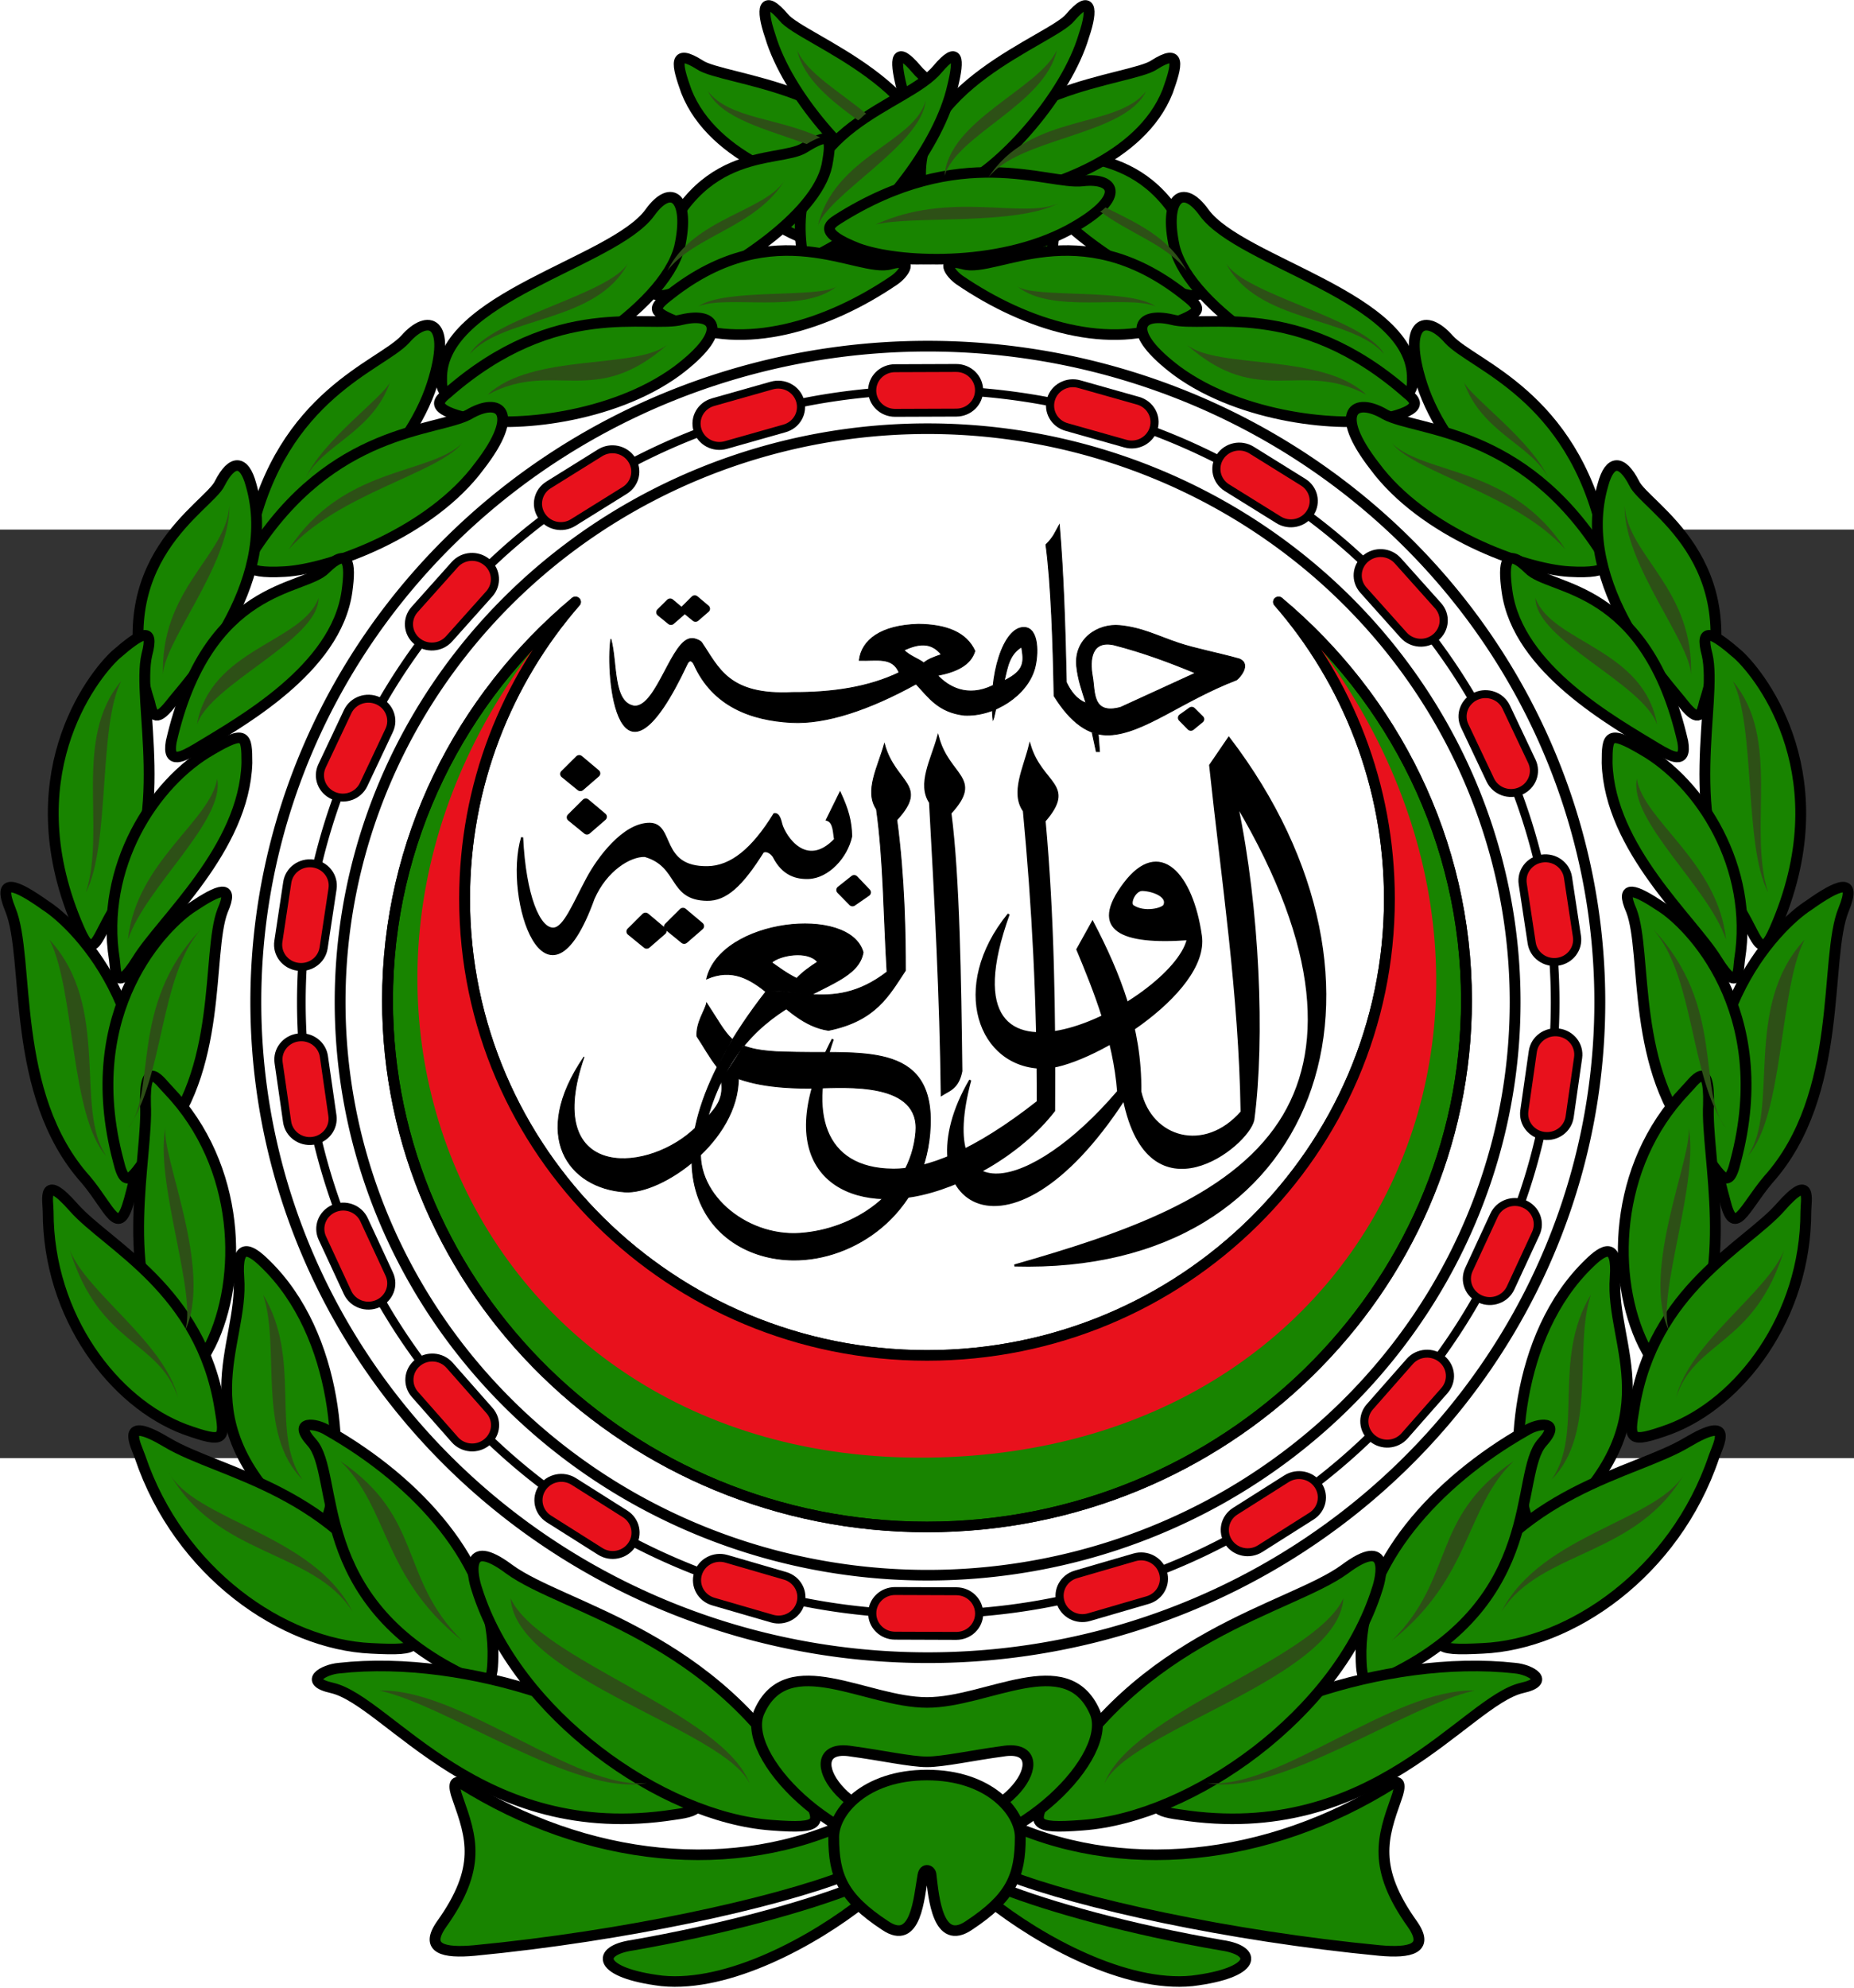
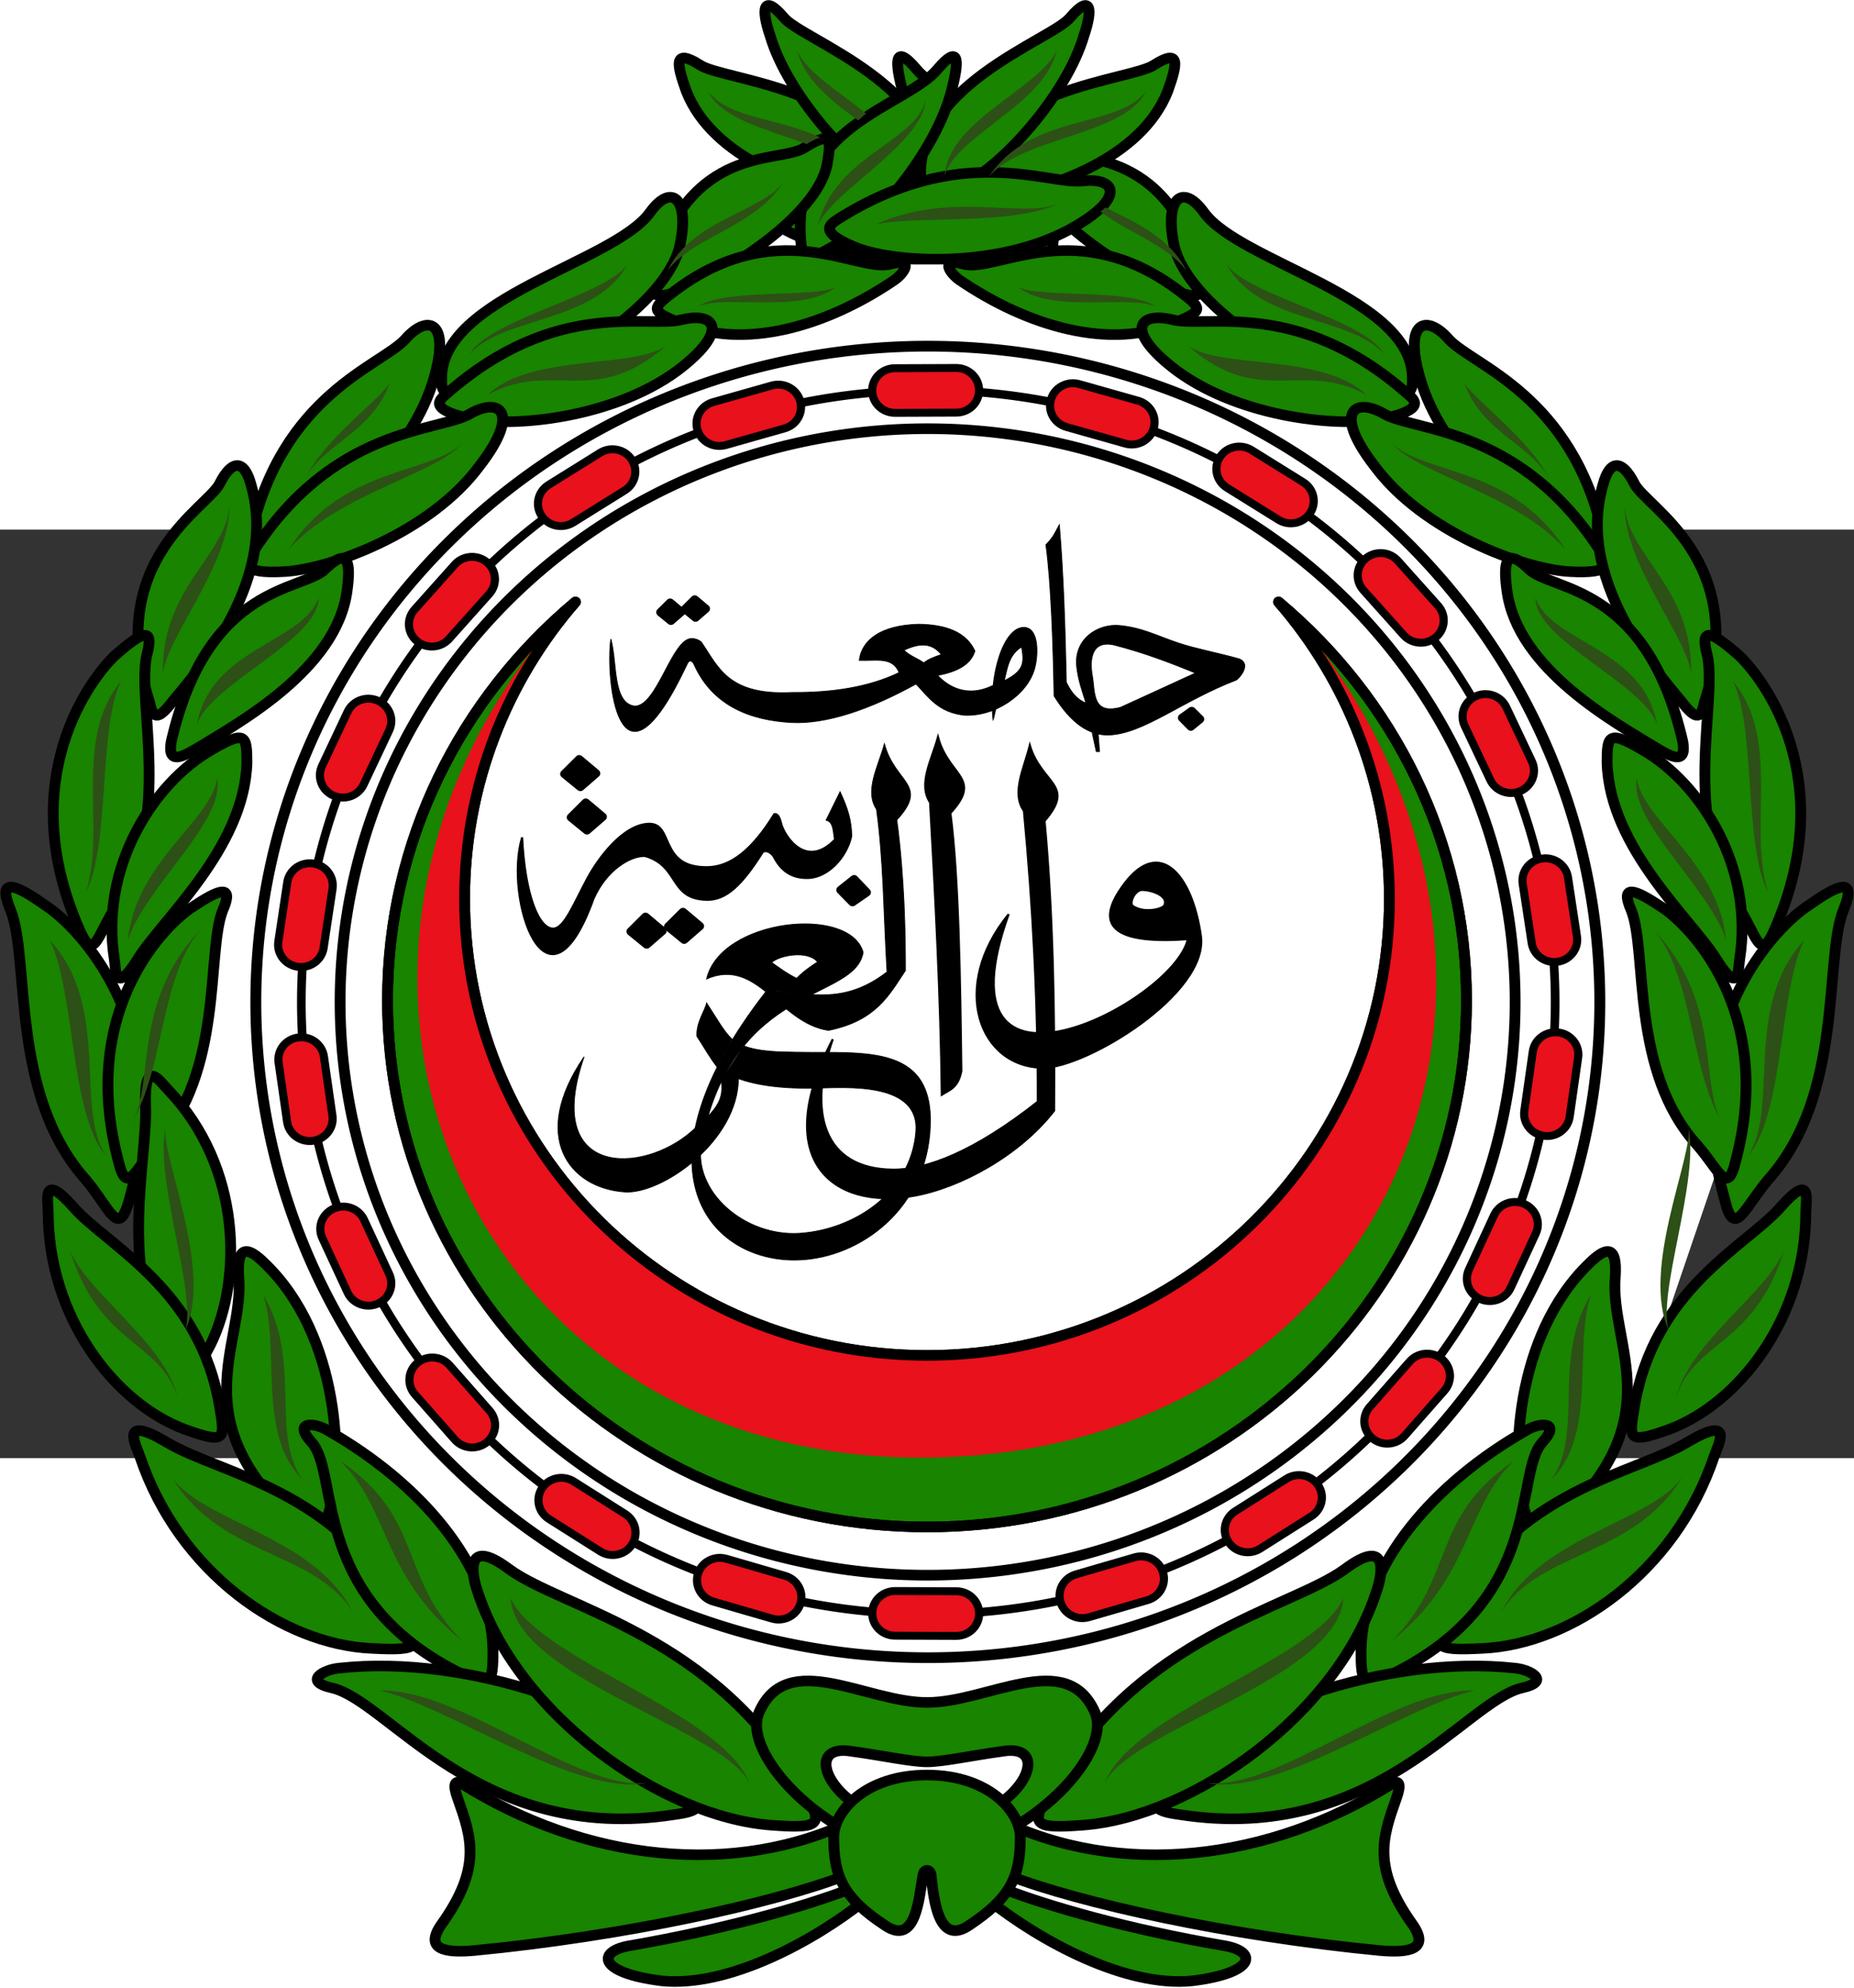
<svg xmlns="http://www.w3.org/2000/svg" xmlns:ns1="http://sodipodi.sourceforge.net/DTD/sodipodi-0.dtd" xmlns:ns2="http://www.inkscape.org/namespaces/inkscape" xml:space="preserve" width="420" height="450" viewBox="-2002 0 4004 2004" id="Emblem_of_the_League_of_Arab_States" ns1:version="0.32" ns2:version="0.46" ns1:docname="Emblem of the Arab League.svg" ns1:docbase="C:\Documents and Settings\Jeff\Desktop" version="1.0" ns2:output_extension="org.inkscape.output.svg.inkscape">
  <rect x="-2002" y="0" width="4004" height="2004" fill="#333333" stroke="none" />
  <ns1:namedview ns2:window-height="712" ns2:window-width="1024" ns2:pageshadow="2" ns2:pageopacity="0.0" borderopacity="1.0" bordercolor="#666666" pagecolor="#ffffff" id="base" ns2:zoom="0.9" ns2:cx="204.68267" ns2:cy="205.74068" ns2:window-x="22" ns2:window-y="27" ns2:current-layer="Emblem_of_the_League_of_Arab_States" showborder="true" showguides="true" ns2:guide-bbox="false" ns2:grid-points="false" ns2:object-nodes="false" ns2:guide-points="false" gridtolerance="7.5" objecttolerance="5.9" guidetolerance="8" ns2:grid-bbox="false" ns2:object-paths="false" width="437px" height="480px" showgrid="false" />
  <defs id="defs1709">
    <ns2:perspective ns1:type="inkscape:persp3d" ns2:vp_x="0 : 238.66231 : 1" ns2:vp_y="0 : 1000 : 0" ns2:vp_z="434.53555 : 238.66231 : 1" ns2:persp3d-origin="217.26778 : 159.10821 : 1" id="perspective202" />
    <style type="text/css" id="style1711">
   
    .str2 {stroke:#000000;stroke-width:3}
    .str1 {stroke:#F8C83E;stroke-width:3}
    .str0 {stroke:#000000;stroke-width:3}
    .fil2 {fill:#FFFFFF}
    .fil0 {fill:#006D58}
    .fil1 {fill:#F8C83E}
   
  </style>
    <style id="style2633" type="text/css">
   
    .str2 {stroke:#000000;stroke-width:3}
    .str1 {stroke:#F8C83E;stroke-width:3}
    .str0 {stroke:#000000;stroke-width:3}
    .fil2 {fill:#FFFFFF}
    .fil0 {fill:#006D58}
    .fil1 {fill:#F8C83E}
   
  </style>
  </defs>
  <g id="g13474" transform="matrix(2.92,0,0,2.848,-3.2718489e-8,-10835.955)">
    <path ns1:nodetypes="cccccccccccccccccccccc" id="path13472" d="M -368.681,3681.535 L 2.376,3490.451 L 360.102,3679.313 L 580.07,3885.95 L 624.508,4117.027 L 582.785,4294.463 L 522.347,4476.232 L 300.111,4703.609 L 331.217,4761.378 L 233.454,4890.248 L 51.258,4848.032 L 2.376,4816.926 L -230.924,4894.692 L -246.477,4870.251 L -342.019,4752.491 L -353.128,4668.058 L -524.214,4470.309 L -588.65,4301.445 L -624.2,4112.583 L -577.54,3899.281 L -495.33,3797.073 L -368.681,3681.535 z" style="fill:#ffffff;fill-rule:evenodd;stroke:none;stroke-width:1px;stroke-linecap:butt;stroke-linejoin:miter;stroke-opacity:1" />
    <g transform="translate(0,3154.81)" id="g10679">
      <path ns1:type="arc" style="opacity:1;fill:none;fill-opacity:1;fill-rule:evenodd;stroke:#000000;stroke-width:6.479;stroke-linecap:round;stroke-linejoin:round;marker:none;marker-start:none;marker-mid:none;marker-end:none;stroke-miterlimit:4;stroke-dasharray:none;stroke-dashoffset:0;stroke-opacity:1;visibility:visible;display:inline;overflow:visible;enable-background:accumulate" id="path10681" ns1:cx="-1223.153" ns1:cy="1006.3383" ns1:rx="469.76511" ns1:ry="466.62286" d="M -753.388,1006.338 A 469.765,466.623 0 1 1 -1692.918,1006.338 A 469.765,466.623 0 1 1 -753.388,1006.338 z" transform="matrix(0.987,0,0,0.994,1208.172,7.825)" />
      <path ns2:transform-center-y="115.62701" id="path10683" d="M -40.498,1471.196 C -40.463,1461.824 -32.891,1454.308 -23.519,1454.342 L 21.716,1454.51 C 31.087,1454.545 38.604,1462.117 38.569,1471.489 C 38.535,1480.861 30.962,1488.377 21.591,1488.343 L -23.644,1488.175 C -33.016,1488.14 -40.533,1480.568 -40.498,1471.196 z" style="fill:#e8111c;fill-opacity:1;fill-rule:evenodd;stroke:#000000;stroke-width:6.012;stroke-linecap:round;stroke-linejoin:round;marker:none;marker-start:none;marker-mid:none;marker-end:none;stroke-miterlimit:4;stroke-dashoffset:0;stroke-opacity:1;visibility:visible;display:inline;overflow:visible;enable-background:accumulate" />
      <g style="fill:#188400;fill-opacity:1;stroke:#000000;stroke-width:8.012;stroke-miterlimit:4;stroke-dasharray:none;stroke-opacity:1" transform="matrix(1,0,0,1,0,4.791)" id="g10685">
        <path id="path10687" class="fil2 str2" d="M -29,384 C -42,310 -151,305 -168,293 C -188,280 -185,293 -178,313 C -158,365 -90,386 -59,392 C -34,396 -26,398 -29,384 z" style="fill:#188400;fill-opacity:1;stroke:#000000;stroke-width:8.012;stroke-miterlimit:4;stroke-dasharray:none;stroke-opacity:1" />
        <path id="path10689" class="fil2 str2" d="M 4,386 C 15,310 -93,274 -106,257 C -121,239 -123,250 -116,271 C -103,316 -56,369 -28,383 C -5,395 2,400 4,386 z" style="fill:#188400;fill-opacity:1;stroke:#000000;stroke-width:8.012;stroke-miterlimit:4;stroke-dasharray:none;stroke-opacity:1" />
        <path id="path10691" class="fil2 str2" d="M 93,430 C 103,339 15,325 -8,296 C -23,278 -24,288 -19,309 C -9,355 35,409 62,426 C 83,439 92,444 93,430 z" style="fill:#188400;fill-opacity:1;stroke:#000000;stroke-width:8.012;stroke-miterlimit:4;stroke-dasharray:none;stroke-opacity:1" />
        <path id="path10693" class="fil2 str2" d="M 66,410 C -25,351 -89,384 -115,381 C -140,378 -148,394 -105,418 C -52,447 22,443 51,432 C 81,420 72,414 66,410 z" style="fill:#188400;fill-opacity:1;stroke:#000000;stroke-width:8.012;stroke-miterlimit:4;stroke-dasharray:none;stroke-opacity:1" />
        <path id="path10695" class="fil2 str2" d="M 203,450 C 175,352 110,368 91,356 C 72,344 70,347 74,369 C 82,408 149,451 182,464 C 194,468 209,474 203,450 z" style="fill:#188400;fill-opacity:1;stroke:#000000;stroke-width:8.012;stroke-miterlimit:4;stroke-dasharray:none;stroke-opacity:1" />
        <path id="path10697" class="fil2 str2" d="M 190,467 C 112,404 51,451 27,444 C 9,439 17,451 24,456 C 74,491 136,510 184,488 C 203,480 204,478 190,467 z" style="fill:#188400;fill-opacity:1;stroke:#000000;stroke-width:8.012;stroke-miterlimit:4;stroke-dasharray:none;stroke-opacity:1" />
        <path id="path10699" class="fil2 str2" d="M 359,531 C 360,469 232,443 205,405 C 189,382 175,394 183,431 C 195,479 283,532 331,542 C 360,548 359,538 359,531 z" style="fill:#188400;fill-opacity:1;stroke:#000000;stroke-width:8.012;stroke-miterlimit:4;stroke-dasharray:none;stroke-opacity:1" />
        <path id="path10701" class="fil2 str2" d="M 355,542 C 274,469 206,493 181,486 C 156,480 146,495 185,525 C 233,561 307,568 338,561 C 369,554 361,547 355,542 z" style="fill:#188400;fill-opacity:1;stroke:#000000;stroke-width:8.012;stroke-miterlimit:4;stroke-dasharray:none;stroke-opacity:1" />
        <path id="path10703" class="fil2 str2" d="M 500,649 C 477,543 404,521 386,501 C 369,481 351,487 366,535 C 384,592 443,642 474,654 C 504,667 502,657 500,649 z" style="fill:#188400;fill-opacity:1;stroke:#000000;stroke-width:8.012;stroke-miterlimit:4;stroke-dasharray:none;stroke-opacity:1" />
        <path id="path10705" class="fil2 str2" d="M 499,663 C 440,568 363,571 339,558 C 316,544 300,556 331,597 C 367,647 441,675 475,677 C 509,679 503,670 499,663 z" style="fill:#188400;fill-opacity:1;stroke:#000000;stroke-width:8.012;stroke-miterlimit:4;stroke-dasharray:none;stroke-opacity:1" />
        <path id="path10707" class="fil2 str2" d="M 575,776 C 609,668 531,628 523,610 C 514,592 505,592 500,611 C 478,688 549,763 560,778 C 571,792 573,785 575,776 z" style="fill:#188400;fill-opacity:1;stroke:#000000;stroke-width:8.012;stroke-miterlimit:4;stroke-dasharray:none;stroke-opacity:1" />
        <path id="path10709" class="fil2 str2" d="M 559,806 C 532,685 461,692 445,675 C 428,658 426,670 429,692 C 437,751 508,791 540,811 C 550,817 562,824 559,806 z" style="fill:#188400;fill-opacity:1;stroke:#000000;stroke-width:8.012;stroke-miterlimit:4;stroke-dasharray:none;stroke-opacity:1" />
        <path id="path10711" class="fil2 str2" d="M 627,948 C 676,834 618,757 600,740 C 582,724 571,717 577,740 C 585,775 557,865 600,931 C 614,953 616,974 627,948 z" style="fill:#188400;fill-opacity:1;stroke:#000000;stroke-width:8.012;stroke-miterlimit:4;stroke-dasharray:none;stroke-opacity:1" />
        <path id="path10713" class="fil2 str2" d="M 601,971 C 612,901 572,837 529,812 C 504,797 503,801 503,822 C 505,887 566,941 584,971 C 601,999 600,978 601,971 z" style="fill:#188400;fill-opacity:1;stroke:#000000;stroke-width:8.012;stroke-miterlimit:4;stroke-dasharray:none;stroke-opacity:1" />
        <path id="path10715" class="fil2 str2" d="M 590,1153 C 554,1021 629,945 652,930 C 674,914 688,908 678,933 C 663,970 679,1073 622,1138 C 604,1160 597,1183 590,1153 z" style="fill:#188400;fill-opacity:1;stroke:#000000;stroke-width:8.012;stroke-miterlimit:4;stroke-dasharray:none;stroke-opacity:1" />
-         <path id="path10717" class="fil2 str2" d="M 598,1124 C 628,1009 563,944 543,931 C 524,918 512,913 521,934 C 533,966 520,1056 570,1112 C 586,1131 592,1150 598,1124 z" style="fill:#188400;fill-opacity:1;stroke:#000000;stroke-width:8.012;stroke-miterlimit:4;stroke-dasharray:none;stroke-opacity:1" />
-         <path id="path10719" class="fil2 str2" d="M 561,1070 C 507,1128 506,1213 530,1263 C 545,1292 547,1290 561,1269 C 599,1208 576,1120 578,1081 C 579,1044 567,1064 561,1070 z" style="fill:#188400;fill-opacity:1;stroke:#000000;stroke-width:8.012;stroke-miterlimit:4;stroke-dasharray:none;stroke-opacity:1" />
+         <path id="path10717" class="fil2 str2" d="M 598,1124 C 628,1009 563,944 543,931 C 524,918 512,913 521,934 C 533,966 520,1056 570,1112 C 586,1131 592,1150 598,1124 " style="fill:#188400;fill-opacity:1;stroke:#000000;stroke-width:8.012;stroke-miterlimit:4;stroke-dasharray:none;stroke-opacity:1" />
        <path id="path10721" class="fil2 str2" d="M 650,1162 C 650,1242 601,1307 549,1327 C 519,1338 519,1335 523,1311 C 537,1221 606,1188 631,1159 C 655,1131 650,1154 650,1162 z" style="fill:#188400;fill-opacity:1;stroke:#000000;stroke-width:8.012;stroke-miterlimit:4;stroke-dasharray:none;stroke-opacity:1" />
        <path id="path10723" class="fil2 str2" d="M 464,1400 C 552,1320 505,1264 509,1212 C 511,1184 500,1191 490,1201 C 434,1256 431,1354 443,1392 C 448,1409 456,1407 464,1400 z" style="fill:#188400;fill-opacity:1;stroke:#000000;stroke-width:8.012;stroke-miterlimit:4;stroke-dasharray:none;stroke-opacity:1" />
        <path id="path10725" class="fil2 str2" d="M 582,1348 C 553,1436 476,1490 411,1493 C 373,1495 374,1492 387,1466 C 436,1372 523,1361 562,1337 C 598,1315 585,1339 582,1348 z" style="fill:#188400;fill-opacity:1;stroke:#000000;stroke-width:8.012;stroke-miterlimit:4;stroke-dasharray:none;stroke-opacity:1" />
        <path id="path10727" class="fil2 str2" d="M 343,1513 C 457,1456 434,1361 455,1337 C 470,1320 452,1322 443,1328 C 376,1367 322,1429 321,1495 C 321,1520 323,1523 343,1513 z" style="fill:#188400;fill-opacity:1;stroke:#000000;stroke-width:8.012;stroke-miterlimit:4;stroke-dasharray:none;stroke-opacity:1" />
        <path id="path10729" class="fil2 str2" d="M 187,1619 C 331,1642 398,1533 440,1523 C 462,1518 446,1509 435,1508 C 339,1497 217,1542 180,1592 C 165,1612 165,1616 187,1619 z" style="fill:#188400;fill-opacity:1;stroke:#000000;stroke-width:8.012;stroke-miterlimit:4;stroke-dasharray:none;stroke-opacity:1" />
        <path id="path10731" class="fil2 str2" d="M 333,1448 C 304,1543 196,1621 115,1627 C 77,1630 77,1626 91,1601 C 156,1483 269,1463 309,1433 C 343,1407 336,1439 333,1448 z" style="fill:#188400;fill-opacity:1;stroke:#000000;stroke-width:8.012;stroke-miterlimit:4;stroke-dasharray:none;stroke-opacity:1" />
        <path id="path10733" class="fil2 str2" d="M 29,384 C 42,310 151,305 168,293 C 188,280 185,293 178,313 C 158,365 90,386 59,392 C 34,396 26,398 29,384 z" style="fill:#188400;fill-opacity:1;stroke:#000000;stroke-width:8.012;stroke-miterlimit:4;stroke-dasharray:none;stroke-opacity:1" />
        <path id="path10735" class="fil2 str2" d="M -4,386 C -15,310 93,274 106,257 C 121,239 123,250 116,271 C 103,316 56,369 28,383 C 5,395 -2,400 -4,386 z" style="fill:#188400;fill-opacity:1;stroke:#000000;stroke-width:8.012;stroke-miterlimit:4;stroke-dasharray:none;stroke-opacity:1" />
        <path id="path10737" class="fil2 str2" d="M -93,430 C -103,339 -15,325 8,296 C 23,278 24,288 19,309 C 9,355 -35,409 -62,426 C -83,439 -92,444 -93,430 z" style="fill:#188400;fill-opacity:1;stroke:#000000;stroke-width:8.012;stroke-miterlimit:4;stroke-dasharray:none;stroke-opacity:1" />
        <path id="path10739" class="fil2 str2" d="M -66,410 C 25,351 89,384 115,381 C 140,378 148,394 105,418 C 52,447 -22,443 -51,432 C -81,420 -72,414 -66,410 z" style="fill:#188400;fill-opacity:1;stroke:#000000;stroke-width:8.012;stroke-miterlimit:4;stroke-dasharray:none;stroke-opacity:1" />
        <path id="path10741" class="fil2 str2" d="M -203,450 C -175,352 -110,368 -91,356 C -72,344 -70,347 -74,369 C -82,408 -149,451 -182,464 C -194,468 -209,474 -203,450 z" style="fill:#188400;fill-opacity:1;stroke:#000000;stroke-width:8.012;stroke-miterlimit:4;stroke-dasharray:none;stroke-opacity:1" />
        <path id="path10743" class="fil2 str2" d="M -190,467 C -112,404 -51,451 -27,444 C -9,439 -17,451 -24,456 C -74,491 -136,510 -184,488 C -203,480 -204,478 -190,467 z" style="fill:#188400;fill-opacity:1;stroke:#000000;stroke-width:8.012;stroke-miterlimit:4;stroke-dasharray:none;stroke-opacity:1" />
        <path id="path10745" class="fil2 str2" d="M -359,531 C -360,469 -232,443 -205,405 C -189,382 -175,394 -183,431 C -195,479 -283,532 -331,542 C -360,548 -359,538 -359,531 z" style="fill:#188400;fill-opacity:1;stroke:#000000;stroke-width:8.012;stroke-miterlimit:4;stroke-dasharray:none;stroke-opacity:1" />
        <path id="path10747" class="fil2 str2" d="M -355,542 C -274,469 -206,493 -181,486 C -156,480 -146,495 -185,525 C -233,561 -307,568 -338,561 C -369,554 -361,547 -355,542 z" style="fill:#188400;fill-opacity:1;stroke:#000000;stroke-width:8.012;stroke-miterlimit:4;stroke-dasharray:none;stroke-opacity:1" />
        <path id="path10749" class="fil2 str2" d="M -500,649 C -477,543 -404,521 -386,501 C -369,481 -351,487 -366,535 C -384,592 -443,642 -474,654 C -504,667 -502,657 -500,649 z" style="fill:#188400;fill-opacity:1;stroke:#000000;stroke-width:8.012;stroke-miterlimit:4;stroke-dasharray:none;stroke-opacity:1" />
        <path id="path10751" class="fil2 str2" d="M -499,663 C -440,568 -363,571 -339,558 C -316,544 -300,556 -331,597 C -367,647 -441,675 -475,677 C -509,679 -503,670 -499,663 z" style="fill:#188400;fill-opacity:1;stroke:#000000;stroke-width:8.012;stroke-miterlimit:4;stroke-dasharray:none;stroke-opacity:1" />
        <path id="path10753" class="fil2 str2" d="M -575,776 C -609,668 -531,628 -523,610 C -514,592 -505,592 -500,611 C -478,688 -549,763 -560,778 C -571,792 -573,785 -575,776 z" style="fill:#188400;fill-opacity:1;stroke:#000000;stroke-width:8.012;stroke-miterlimit:4;stroke-dasharray:none;stroke-opacity:1" />
        <path id="path10755" class="fil2 str2" d="M -559,806 C -532,685 -461,692 -445,675 C -428,658 -426,670 -429,692 C -437,751 -508,791 -540,811 C -550,817 -562,824 -559,806 z" style="fill:#188400;fill-opacity:1;stroke:#000000;stroke-width:8.012;stroke-miterlimit:4;stroke-dasharray:none;stroke-opacity:1" />
        <path id="path10757" class="fil2 str2" d="M -627,948 C -676,834 -618,757 -600,740 C -582,724 -571,717 -577,740 C -585,775 -557,865 -600,931 C -614,953 -616,974 -627,948 z" style="fill:#188400;fill-opacity:1;stroke:#000000;stroke-width:8.012;stroke-miterlimit:4;stroke-dasharray:none;stroke-opacity:1" />
        <path id="path10759" class="fil2 str2" d="M -601,971 C -612,901 -572,837 -529,812 C -504,797 -503,801 -503,822 C -505,887 -566,941 -584,971 C -601,999 -600,978 -601,971 z" style="fill:#188400;fill-opacity:1;stroke:#000000;stroke-width:8.012;stroke-miterlimit:4;stroke-dasharray:none;stroke-opacity:1" />
        <path id="path10761" class="fil2 str2" d="M -590,1153 C -554,1021 -629,945 -652,930 C -674,914 -688,908 -678,933 C -663,970 -679,1073 -622,1138 C -604,1160 -598,1183 -590,1153 z" style="fill:#188400;fill-opacity:1;stroke:#000000;stroke-width:8.012;stroke-miterlimit:4;stroke-dasharray:none;stroke-opacity:1" />
        <path id="path10763" class="fil2 str2" d="M -598,1124 C -628,1009 -563,944 -543,931 C -524,918 -512,913 -521,934 C -533,966 -520,1056 -570,1112 C -586,1131 -592,1150 -598,1124 z" style="fill:#188400;fill-opacity:1;stroke:#000000;stroke-width:8.012;stroke-miterlimit:4;stroke-dasharray:none;stroke-opacity:1" />
        <path id="path10765" class="fil2 str2" d="M -561,1070 C -507,1128 -506,1213 -530,1263 C -545,1292 -547,1290 -561,1269 C -599,1208 -576,1120 -578,1081 C -579,1044 -567,1064 -561,1070 z" style="fill:#188400;fill-opacity:1;stroke:#000000;stroke-width:8.012;stroke-miterlimit:4;stroke-dasharray:none;stroke-opacity:1" />
        <path id="path10767" class="fil2 str2" d="M -650,1162 C -650,1242 -601,1307 -549,1327 C -519,1338 -519,1335 -523,1311 C -537,1221 -606,1188 -631,1159 C -655,1131 -650,1154 -650,1162 z" style="fill:#188400;fill-opacity:1;stroke:#000000;stroke-width:8.012;stroke-miterlimit:4;stroke-dasharray:none;stroke-opacity:1" />
        <path id="path10769" class="fil2 str2" d="M -464,1400 C -552,1320 -505,1264 -509,1212 C -511,1184 -500,1191 -490,1201 C -434,1256 -431,1354 -443,1392 C -448,1409 -456,1407 -464,1400 z" style="fill:#188400;fill-opacity:1;stroke:#000000;stroke-width:8.012;stroke-miterlimit:4;stroke-dasharray:none;stroke-opacity:1" />
        <path id="path10771" class="fil2 str2" d="M -582,1348 C -553,1436 -476,1490 -411,1493 C -373,1495 -374,1492 -387,1466 C -436,1372 -523,1361 -562,1337 C -598,1315 -585,1339 -582,1348 z" style="fill:#188400;fill-opacity:1;stroke:#000000;stroke-width:8.012;stroke-miterlimit:4;stroke-dasharray:none;stroke-opacity:1" />
        <path id="path10773" class="fil2 str2" d="M -343,1513 C -457,1456 -434,1361 -455,1337 C -470,1320 -452,1322 -443,1328 C -376,1367 -322,1429 -321,1495 C -321,1520 -323,1523 -343,1513 z" style="fill:#188400;fill-opacity:1;stroke:#000000;stroke-width:8.012;stroke-miterlimit:4;stroke-dasharray:none;stroke-opacity:1" />
        <path id="path10775" class="fil2 str2" d="M -187,1619 C -331,1642 -398,1533 -440,1523 C -462,1518 -446,1509 -435,1508 C -339,1497 -217,1542 -180,1592 C -165,1612 -165,1616 -187,1619 z" style="fill:#188400;fill-opacity:1;stroke:#000000;stroke-width:8.012;stroke-miterlimit:4;stroke-dasharray:none;stroke-opacity:1" />
        <path id="path10777" class="fil2 str2" d="M -333,1448 C -304,1543 -196,1621 -115,1627 C -77,1630 -77,1626 -91,1601 C -156,1483 -269,1463 -309,1433 C -343,1407 -336,1439 -333,1448 z" style="fill:#188400;fill-opacity:1;stroke:#000000;stroke-width:8.012;stroke-miterlimit:4;stroke-dasharray:none;stroke-opacity:1" />
      </g>
      <g style="fill:#2d5016" transform="matrix(1,0,0,1,0,4.791)" id="g10779">
        <path id="path10781" class="fil0" d="M 169,476 C 150,462 80,470 67,461 C 92,482 148,467 169,476 z" style="fill:#2d5016;fill-opacity:1" />
        <path id="path10783" class="fil0" d="M 338,512 C 323,485 234,467 221,443 C 244,489 313,483 338,512 z" style="fill:#2d5016;fill-opacity:1" />
        <path id="path10785" class="fil0" d="M 325,543 C 292,511 215,524 192,505 C 246,554 276,516 325,543 z" style="fill:#2d5016;fill-opacity:1" />
        <path id="path10787" class="fil0" d="M 132,401 C 153,412 179,423 192,449 C 177,429 150,421 128,404 C 129,404 131,402 132,401 z" style="fill:#2d5016;fill-opacity:1" />
        <path id="path10789" class="fil0" d="M 460,607 C 447,577 401,544 397,533 C 410,572 448,581 460,607 z" style="fill:#2d5016;fill-opacity:1" />
        <path id="path10791" class="fil0" d="M 472,660 C 432,597 369,604 344,580 C 363,603 435,618 472,660 z" style="fill:#2d5016;fill-opacity:1" />
        <path id="path10793" class="fil0" d="M 565,757 C 568,690 518,665 516,627 C 515,672 567,733 565,757 z" style="fill:#2d5016;fill-opacity:1" />
        <path id="path10795" class="fil0" d="M 540,793 C 530,735 462,731 450,697 C 450,729 530,762 540,793 z" style="fill:#2d5016;fill-opacity:1" />
        <path id="path10797" class="fil0" d="M 596,760 C 632,804 607,871 622,920 C 604,884 613,794 596,760 z" style="fill:#2d5016;fill-opacity:1" />
        <path id="path10799" class="fil0" d="M 537,948 C 591,1006 569,1071 591,1099 C 564,1060 568,984 537,948 z" style="fill:#2d5016;fill-opacity:1" />
        <path id="path10801" class="fil0" d="M 649,956 C 603,1007 631,1084 607,1120 C 634,1089 630,994 649,956 z" style="fill:#2d5016;fill-opacity:1" />
        <path id="path10803" class="fil0" d="M 591,956 C 585,897 530,866 525,834 C 519,866 578,916 591,956 z" style="fill:#2d5016;fill-opacity:1" />
        <path id="path10805" class="fil0" d="M 563,1097 C 572,1138 539,1226 549,1253 C 527,1206 568,1117 563,1097 z" style="fill:#2d5016;fill-opacity:1" />
        <path id="path10807" class="fil0" d="M 634,1191 C 612,1264 568,1259 554,1303 C 564,1261 622,1223 634,1191 z" style="fill:#2d5016;fill-opacity:1" />
        <path id="path10809" class="fil0" d="M 491,1225 C 462,1274 486,1330 462,1365 C 496,1330 478,1265 491,1225 z" style="fill:#2d5016;fill-opacity:1" />
        <path id="path10811" class="fil0" d="M 561,1359 C 526,1424 454,1418 425,1465 C 454,1406 543,1396 561,1359 z" style="fill:#2d5016;fill-opacity:1" />
        <path id="path10813" class="fil0" d="M 434,1351 C 372,1394 391,1439 344,1487 C 403,1439 398,1386 434,1351 z" style="fill:#2d5016;fill-opacity:1" />
        <path id="path10815" class="fil0" d="M 405,1525 C 345,1523 259,1601 207,1595 C 259,1606 355,1536 405,1525 z" style="fill:#2d5016;fill-opacity:1" />
        <path id="path10817" class="fil0" d="M 308,1455 C 304,1516 148,1555 131,1596 C 150,1542 287,1502 308,1455 z" style="fill:#2d5016;fill-opacity:1" />
        <path id="path10819" class="fil0" d="M -45,330 C -65,313 -89,299 -96,282 C -91,304 -71,320 -51,335 C -49,334 -47,331 -45,330 z" style="fill:#2d5016;fill-opacity:1" />
        <path id="path10821" class="fil0" d="M -79,348 C -110,333 -146,334 -162,313 C -152,334 -118,342 -89,353 C -86,351 -82,349 -79,348 z" style="fill:#2d5016;fill-opacity:1" />
        <path id="path10823" class="fil0" d="M -169,476 C -150,462 -80,470 -67,461 C -92,482 -148,467 -169,476 z" style="fill:#2d5016;fill-opacity:1" />
        <path id="path10825" class="fil0" d="M -338,512 C -323,485 -234,467 -221,443 C -244,489 -313,483 -338,512 z" style="fill:#2d5016;fill-opacity:1" />
        <path id="path10827" class="fil0" d="M -325,543 C -292,511 -215,524 -192,505 C -246,554 -276,516 -325,543 z" style="fill:#2d5016;fill-opacity:1" />
        <path id="path10829" class="fil0" d="M -192,449 C -173,409 -119,404 -105,380 C -126,416 -172,422 -192,449 z" style="fill:#2d5016;fill-opacity:1" />
        <path id="path10831" class="fil0" d="M -38,414 C 17,388 71,410 97,398 C 65,415 -11,407 -38,414 z" style="fill:#2d5016;fill-opacity:1" />
        <path id="path10833" class="fil0" d="M -460,607 C -447,577 -401,544 -397,533 C -410,572 -448,581 -460,607 z" style="fill:#2d5016;fill-opacity:1" />
        <path id="path10835" class="fil0" d="M -472,660 C -432,597 -369,604 -344,580 C -363,603 -435,618 -472,660 z" style="fill:#2d5016;fill-opacity:1" />
        <path id="path10837" class="fil0" d="M -565,757 C -568,690 -518,665 -516,627 C -515,672 -567,733 -565,757 z" style="fill:#2d5016;fill-opacity:1" />
        <path id="path10839" class="fil0" d="M -540,793 C -530,735 -462,731 -450,697 C -450,729 -530,762 -540,793 z" style="fill:#2d5016;fill-opacity:1" />
        <path id="path10841" class="fil0" d="M -596,760 C -632,804 -607,871 -622,920 C -604,884 -613,794 -596,760 z" style="fill:#2d5016;fill-opacity:1" />
        <path id="path10843" class="fil0" d="M -537,948 C -591,1006 -569,1071 -591,1099 C -564,1060 -568,984 -537,948 z" style="fill:#2d5016;fill-opacity:1" />
        <path id="path10845" class="fil0" d="M -649,956 C -603,1007 -631,1084 -607,1120 C -634,1089 -630,994 -649,956 z" style="fill:#2d5016;fill-opacity:1" />
        <path id="path10847" class="fil0" d="M -591,956 C -585,897 -530,866 -525,834 C -519,866 -578,916 -591,956 z" style="fill:#2d5016;fill-opacity:1" />
        <path id="path10849" class="fil0" d="M -563,1097 C -572,1138 -539,1226 -549,1253 C -527,1206 -568,1117 -563,1097 z" style="fill:#2d5016;fill-opacity:1" />
        <path id="path10851" class="fil0" d="M -634,1191 C -612,1264 -568,1259 -554,1303 C -564,1261 -622,1223 -634,1191 z" style="fill:#2d5016;fill-opacity:1" />
        <path id="path10853" class="fil0" d="M -491,1225 C -462,1274 -486,1330 -462,1365 C -496,1330 -478,1265 -491,1225 z" style="fill:#2d5016;fill-opacity:1" />
        <path id="path10855" class="fil0" d="M -561,1359 C -526,1424 -454,1418 -425,1465 C -454,1406 -543,1396 -561,1359 z" style="fill:#2d5016;fill-opacity:1" />
        <path id="path10857" class="fil0" d="M -434,1351 C -372,1394 -391,1439 -344,1487 C -403,1439 -398,1386 -434,1351 z" style="fill:#2d5016;fill-opacity:1" />
        <path id="path10859" class="fil0" d="M -405,1525 C -345,1523 -259,1601 -207,1595 C -259,1606 -355,1536 -405,1525 z" style="fill:#2d5016;fill-opacity:1" />
        <path id="path10861" class="fil0" d="M -308,1455 C -304,1516 -148,1555 -131,1596 C -150,1542 -287,1502 -308,1455 z" style="fill:#2d5016;fill-opacity:1" />
        <path id="path10863" class="fil0" d="M -81,416 C -69,362 -9,352 -1,320 C -4,354 -75,392 -81,416 z" style="fill:#2d5016;fill-opacity:1" />
        <path id="path10865" class="fil0" d="M 96,282 C 87,323 22,346 13,377 C 16,335 83,311 96,282 z" style="fill:#2d5016;fill-opacity:1" />
        <path id="path10867" class="fil0" d="M 45,379 C 76,329 140,342 162,313 C 146,347 67,348 45,379 z" style="fill:#2d5016;fill-opacity:1" />
      </g>
      <g style="fill:#188400;fill-opacity:1;stroke:#000000;stroke-width:8.012;stroke-miterlimit:4;stroke-dasharray:none;stroke-opacity:1" transform="matrix(1,0,0,1,0,4.791)" id="g10869">
        <path id="path10871" class="fil2 str2" d="M -54,1623 C -142,1667 -252,1655 -345,1595 C -349,1593 -351,1596 -347,1607 C -337,1636 -329,1659 -359,1702 C -372,1721 -357,1724 -335,1722 C -223,1711 -113,1686 -60,1665 L -54,1623 z" style="fill:#188400;fill-opacity:1;stroke:#000000;stroke-width:8.012;stroke-miterlimit:4;stroke-dasharray:none;stroke-opacity:1" />
        <path id="path10873" class="fil2 str2" d="M -56,1675 C -91,1689 -151,1706 -218,1718 C -245,1722 -244,1739 -196,1745 C -147,1750 -84,1715 -46,1684 L -56,1675 z" style="fill:#188400;fill-opacity:1;stroke:#000000;stroke-width:8.012;stroke-miterlimit:4;stroke-dasharray:none;stroke-opacity:1" />
        <path id="path10875" class="fil2 str2" d="M 0,1579 C 12,1579 34,1574 56,1571 C 97,1564 67,1627 0,1627 L 0,1648 C 68,1648 139,1574 124,1541 C 103,1493 45,1534 0,1534 C -45,1534 -103,1493 -124,1541 C -139,1574 -68,1648 0,1648 L 0,1627 C -67,1627 -97,1564 -56,1571 C -34,1574 -12,1579 0,1579 z" style="fill:#188400;fill-opacity:1;stroke:#000000;stroke-width:8.012;stroke-miterlimit:4;stroke-dasharray:none;stroke-opacity:1" />
        <path id="path10877" class="fil2 str2" d="M 54,1623 C 142,1667 252,1655 345,1595 C 349,1593 351,1596 347,1607 C 337,1636 329,1659 359,1702 C 372,1721 357,1724 335,1722 C 223,1711 113,1686 60,1665 L 54,1623 z" style="fill:#188400;fill-opacity:1;stroke:#000000;stroke-width:8.012;stroke-miterlimit:4;stroke-dasharray:none;stroke-opacity:1" />
        <path id="path10879" class="fil2 str2" d="M 56,1675 C 91,1689 150,1706 218,1718 C 245,1722 244,1739 196,1745 C 147,1750 84,1715 46,1684 L 56,1675 z" style="fill:#188400;fill-opacity:1;stroke:#000000;stroke-width:8.012;stroke-miterlimit:4;stroke-dasharray:none;stroke-opacity:1" />
        <path id="path10881" class="fil2 str2" d="M 3,1665 C 5,1682 8,1719 31,1703 C 62,1682 69,1666 69,1636 C 69,1617 46,1589 0,1589 C -46,1589 -69,1617 -69,1636 C -69,1666 -62,1682 -31,1703 C -8,1719 -6,1682 -3,1665 C -2,1659 3,1661 3,1665 z" style="fill:#188400;fill-opacity:1;stroke:#000000;stroke-width:8.012;stroke-miterlimit:4;stroke-dasharray:none;stroke-opacity:1" />
      </g>
      <path id="path10883" class="fil2" d="M 0,1401 C 220,1401 399,1222 399,1002 C 399,881 345,773 260,700 C 311,760 342,839 342,925 C 342,1116 189,1271 0,1271 C -189,1271 -342,1116 -342,925 C -342,839 -311,760 -260,700 C -345,773 -399,881 -399,1002 C -399,1222 -220,1401 0,1401 z" style="opacity:1;fill:#188400;fill-opacity:1;stroke:#000000;stroke-width:8.012;stroke-linejoin:round;stroke-miterlimit:4;stroke-dasharray:none;stroke-opacity:1" transform="matrix(1,0,0,1,0,4.791)" />
      <path ns1:type="arc" style="opacity:1;fill:none;fill-opacity:1;fill-rule:evenodd;stroke:#000000;stroke-width:7.621;stroke-linecap:round;stroke-linejoin:round;marker:none;marker-start:none;marker-mid:none;marker-end:none;stroke-miterlimit:4;stroke-dasharray:none;stroke-dashoffset:0;stroke-opacity:1;visibility:visible;display:inline;overflow:visible;enable-background:accumulate" id="path10885" ns1:cx="-1223.153" ns1:cy="1006.3383" ns1:rx="469.76511" ns1:ry="466.62286" d="M -753.388,1006.338 A 469.765,466.623 0 1 1 -1692.918,1006.338 A 469.765,466.623 0 1 1 -753.388,1006.338 z" transform="matrix(1.058,0,0,1.065,1294.7,-63.846)" />
      <g transform="matrix(1.551,0,0,1.551,-1916.224,-3261.819)" id="g10887">
        <path style="fill:#000000;fill-rule:evenodd;stroke:#000000;stroke-width:0.401;stroke-linecap:butt;stroke-linejoin:miter;stroke-opacity:1" d="M 1071.943,2779.721 C 1045.999,2818.581 1064.694,2843.874 1091.376,2845.729 C 1109.001,2846.954 1145.605,2820.84 1145.544,2789.997 L 1135.545,2784.443 C 1141.085,2800.165 1135.268,2805.218 1123.448,2815.959 C 1099.941,2837.32 1051.939,2838.846 1071.943,2779.721 z" id="path10889" ns1:nodetypes="csccsc" />
-         <path style="fill:#000000;fill-rule:evenodd;stroke:#000000;stroke-width:1px;stroke-linecap:butt;stroke-linejoin:miter;stroke-opacity:1" d="M 1277.191,2881.651 C 1422.987,2885.797 1469.449,2744.727 1379.399,2623.91 L 1370.511,2637.242 C 1376.338,2693.549 1384.671,2749.023 1385.509,2806.662 C 1367.873,2827.352 1342.265,2819.744 1337.182,2796.663 C 1337.537,2765.543 1327.268,2739.144 1314.408,2713.897 L 1307.187,2727.229 C 1315.602,2747.919 1324.693,2771.159 1326.629,2796.663 C 1285.005,2846.649 1239.014,2856.701 1256.083,2791.108 C 1223.161,2848.569 1273.023,2889.101 1329.406,2800.551 C 1341.492,2861.031 1388.327,2823.468 1391.064,2810.55 C 1396.185,2770.871 1393.636,2707.11 1383.287,2656.683 C 1423.878,2727.022 1425.321,2777.678 1403.7,2811.572 C 1379.651,2849.27 1327.465,2866.891 1277.191,2881.651 z" id="path10891" ns1:nodetypes="ccccccccccccsc" />
        <path id="path10893" style="fill:#000000;fill-rule:evenodd;stroke:#000000;stroke-width:1px;stroke-linecap:butt;stroke-linejoin:miter;stroke-opacity:1" d="M 1359.862,2722.229 C 1328.682,2724.529 1312.665,2718.069 1329.636,2695.031 C 1346.338,2672.358 1361.908,2690.414 1366.067,2720.563 C 1369.975,2748.891 1311.348,2785.024 1291.035,2785.027 C 1260.331,2785.032 1246.107,2745.531 1274.414,2710.009 C 1237.983,2813.626 1352.971,2753.517 1359.862,2722.229 z M 1338.274,2698.164 C 1334.535,2698.003 1331.75,2704.7 1333.643,2706.017 C 1339.058,2709.779 1347.842,2707.496 1348.679,2705.638 C 1350.588,2701.4 1343.62,2698.394 1338.274,2698.164 z" ns1:nodetypes="cssscccssc" />
        <path style="fill:#000000;fill-rule:evenodd;stroke:#000000;stroke-width:1px;stroke-linecap:butt;stroke-linejoin:miter;stroke-opacity:1" d="M 1190.537,2771.111 C 1160.512,2830.061 1190.423,2854.547 1228.899,2847.66 C 1251.339,2843.643 1279.725,2827.675 1296.077,2806.011 C 1296.363,2758.227 1295.664,2710.773 1291.538,2664.46 C 1306.536,2646.644 1290.187,2646.721 1284.499,2627.521 C 1281.862,2638.657 1275.606,2650.76 1281.696,2659.539 C 1286.002,2706.212 1288.436,2753.509 1288.301,2801.662 C 1258.113,2826.013 1235.429,2835.016 1219.154,2834.847 C 1185.657,2834.499 1178.518,2806.302 1190.537,2771.111 z" id="path10895" ns1:nodetypes="cscccccsc" />
        <path ns1:nodetypes="cccccc" id="path10897" d="M 1251.842,2786.701 C 1251.303,2742.177 1250.594,2691.744 1246.631,2660.631 C 1262.166,2643.282 1245.823,2642.859 1240.724,2623.494 C 1237.748,2634.544 1231.125,2646.451 1236.944,2655.412 C 1239.537,2703.017 1241.999,2750.622 1242.536,2798.226 C 1246.138,2795.882 1250.227,2795.004 1251.842,2786.701 z" style="opacity:1;fill:#000000;fill-rule:evenodd;stroke:#000000;stroke-width:1px;stroke-linecap:butt;stroke-linejoin:miter;stroke-opacity:1" />
        <path id="path10899" style="fill:#000000;fill-rule:evenodd;stroke:#000000;stroke-width:0.401;stroke-linecap:butt;stroke-linejoin:miter;stroke-opacity:1" d="M 1135.393,2784.648 C 1131.645,2779.796 1128.879,2774.431 1125.771,2769.698 C 1125.305,2763.022 1129.81,2756.753 1130.386,2753.425 C 1135.469,2761.304 1138.507,2767.301 1142.607,2771.205 M 1147.951,2774.322 C 1155.514,2777.311 1164.652,2777.3 1173.239,2777.475 C 1205.969,2778.143 1240.484,2772.708 1236.829,2817.055 C 1233.581,2856.473 1200.894,2879.309 1171.628,2879 C 1129.868,2878.561 1094.28,2832.594 1158.592,2747.949 C 1164.839,2746.887 1172.887,2748.639 1179.632,2749.237 C 1191.113,2750.06 1202.861,2748.953 1216.429,2738.235 C 1214.781,2710.35 1214.818,2683.853 1211.392,2658.745 C 1205.573,2649.784 1212.196,2637.877 1215.172,2626.827 C 1220.271,2646.192 1236.614,2646.615 1221.079,2663.964 C 1224.765,2692.022 1225.196,2720.514 1225.18,2737.542 C 1217.439,2749.421 1211.27,2762.049 1188.517,2766.779 C 1165.196,2763.387 1154.716,2730.807 1130.386,2741.641 C 1137.105,2712.231 1198.757,2705.508 1205.014,2728.679 C 1200.915,2752.944 1143.273,2743.159 1128.029,2821.376 C 1123.323,2845.525 1148.702,2867.7 1174.781,2865.94 C 1200.335,2864.216 1227.524,2846.493 1230.152,2816.662 C 1232.341,2791.814 1197.163,2794.677 1182.463,2794.997 C 1161.088,2795.465 1147.561,2792.201 1139.511,2787.55 M 1161.375,2733.617 C 1165.201,2730.034 1178.518,2727.483 1183.316,2733.339 C 1179.694,2735.734 1176.206,2738.264 1173.317,2741.393 C 1168.261,2738.801 1165.042,2736.209 1161.375,2733.617 z" ns1:nodetypes="cccscsssccccccccccssscscccc" />
        <path style="fill:#000000;fill-rule:evenodd;stroke:#000000;stroke-width:1px;stroke-linecap:butt;stroke-linejoin:miter;stroke-opacity:1" d="M 1194.016,2650.909 C 1197.575,2658.883 1199.095,2664.151 1199.313,2671.902 C 1197.148,2682.252 1188.234,2691.977 1179.002,2692.315 C 1173.34,2692.522 1166.863,2690.863 1162.445,2681.983 C 1161.919,2680.927 1159.508,2678.339 1157.23,2679.534 C 1147.102,2696.066 1139.565,2703.143 1130.543,2702.993 C 1112.276,2702.675 1117.684,2686.5 1100.927,2681.546 C 1093.874,2681.317 1082.446,2688.411 1076.467,2702.349 C 1054.136,2765.837 1033.67,2702.125 1042.403,2672.512 C 1043.726,2700.813 1050.468,2717.634 1057.512,2717.052 C 1062.613,2716.63 1067.08,2704.836 1073.568,2692.449 C 1078.555,2682.928 1090.644,2665.795 1103.284,2665.835 C 1114.869,2666.074 1107.641,2687.404 1130.822,2687.05 C 1142.036,2686.879 1152.322,2678.347 1162.661,2661.121 C 1164.975,2660.715 1165.641,2664.807 1166.051,2666.233 C 1167.722,2672.054 1177.879,2688.268 1191.66,2673.488 C 1190.995,2670.257 1191.32,2664.965 1187.779,2663.89 L 1194.016,2650.909 z" id="path10901" ns1:nodetypes="ccsscscccsccscsccc" />
        <path id="path10903" style="fill:#000000;fill-rule:evenodd;stroke:#000000;stroke-width:0.401;stroke-linecap:butt;stroke-linejoin:miter;stroke-opacity:1" d="M 1266.915,2598.289 C 1254.588,2604.427 1245.575,2598.838 1240.53,2593.359 C 1249.352,2591.607 1256.26,2588.382 1258.305,2581.416 C 1254.277,2572.388 1244.814,2568.493 1231.364,2568.363 C 1213.472,2568.858 1204.32,2576.074 1203.184,2585.995 C 1211.491,2586.31 1218.987,2584.013 1222.199,2591.97 C 1207.526,2599.181 1190.23,2601.801 1171.373,2601.691 C 1140.626,2603.288 1136.119,2589.439 1127.964,2577.207 C 1127.404,2576.367 1124.67,2575.149 1123.288,2575.326 C 1113.815,2575.269 1106.817,2608.494 1096.106,2608.357 C 1085.401,2606.953 1087.843,2587.031 1084.719,2575.584 C 1082.058,2593.498 1087.969,2660.063 1121.103,2587.804 C 1122.125,2585.43 1123.549,2586.061 1124.436,2588.082 C 1133.312,2608.318 1151.442,2615.294 1170.864,2616.348 C 1187.239,2617.236 1208.01,2610.121 1230.254,2597.525 C 1236.194,2603.958 1240.867,2611.367 1253.306,2612.801 C 1267.841,2613.477 1283.288,2602.956 1286.795,2589.992 C 1288.599,2583.324 1288.937,2570.12 1281.817,2569.9 C 1271.874,2569.593 1264.723,2593.574 1266.996,2615.157 C 1267.172,2614.871 1268.252,2609.765 1268.252,2609.765 M 1224.457,2580.994 C 1230.988,2577.98 1237.263,2576.637 1242.328,2583.154 C 1238.408,2584.557 1236.042,2585.465 1233.941,2587.231 C 1231.08,2585.049 1227.297,2583.902 1224.457,2580.994 z M 1272.297,2595.949 C 1273.94,2588.772 1274.769,2583.116 1280.591,2579.413 C 1281.843,2586.857 1282.049,2591.085 1272.297,2595.949 z" />
        <path id="path10905" style="fill:#000000;fill-rule:evenodd;stroke:#000000;stroke-width:0.401;stroke-linecap:butt;stroke-linejoin:miter;stroke-opacity:1" d="M 1311.303,2606.895 C 1309.443,2600.787 1307.534,2595.548 1306.861,2588.949 C 1305.489,2575.484 1317.009,2567.944 1327.414,2568.985 C 1338.124,2570.058 1345.228,2574.05 1355.408,2577.552 C 1363.449,2580.318 1374.245,2582.361 1384.456,2585.316 C 1390.269,2587.875 1384.456,2594.666 1383.005,2595.574 C 1357.163,2605.735 1338.914,2621.715 1322.459,2622.437 C 1312.739,2622.863 1304.004,2616.507 1296.077,2603.358 C 1295.641,2577.997 1294.659,2548.178 1292.189,2529.479 C 1295.977,2525.686 1296.843,2522.867 1298.577,2519.759 C 1300.591,2544.501 1301.36,2570.486 1301.91,2596.692 C 1304.002,2601.173 1306.644,2604.981 1311.303,2606.895 z M 1327.815,2608.949 C 1313.974,2612.818 1315.653,2601.145 1314.363,2593.91 C 1312.86,2585.482 1313.933,2576.042 1324.616,2578.441 C 1338.498,2582.102 1351.178,2586.967 1363.501,2592.188 L 1327.815,2608.949 z" />
        <path style="fill:#000000;fill-rule:evenodd;stroke:#000000;stroke-width:0.401;stroke-linecap:butt;stroke-linejoin:miter;stroke-opacity:1" d="M 1314.25,2621.266 L 1316.213,2630.576 L 1317.741,2630.576 L 1317.096,2621.946" id="path10907" ns1:nodetypes="cccc" />
        <path style="fill:#000000;fill-rule:evenodd;stroke:#000000;stroke-width:4.008;stroke-linecap:round;stroke-linejoin:round;stroke-miterlimit:4;stroke-dasharray:none;stroke-opacity:1" d="M 1094.162,2718.48 L 1101.245,2711.259 L 1109.299,2718.202 L 1101.8,2724.868 L 1094.162,2718.48 z" id="path10919" />
        <path id="path10921" d="M 1112.034,2716.123 L 1119.116,2708.902 L 1127.17,2715.845 L 1119.671,2722.511 L 1112.034,2716.123 z" style="fill:#000000;fill-rule:evenodd;stroke:#000000;stroke-width:4.008;stroke-linecap:round;stroke-linejoin:round;stroke-miterlimit:4;stroke-dasharray:none;stroke-opacity:1" />
        <path style="fill:#000000;fill-rule:evenodd;stroke:#000000;stroke-width:4.008;stroke-linecap:round;stroke-linejoin:round;stroke-miterlimit:4;stroke-dasharray:none;stroke-opacity:1" d="M 1062.543,2641.495 L 1069.626,2634.274 L 1077.68,2641.217 L 1070.181,2647.883 L 1062.543,2641.495 z" id="path10923" />
        <path id="path10925" d="M 1065.686,2662.705 L 1072.768,2655.484 L 1080.822,2662.427 L 1073.323,2669.093 L 1065.686,2662.705 z" style="fill:#000000;fill-rule:evenodd;stroke:#000000;stroke-width:4.008;stroke-linecap:round;stroke-linejoin:round;stroke-miterlimit:4;stroke-dasharray:none;stroke-opacity:1" />
        <path style="fill:#000000;fill-rule:evenodd;stroke:#000000;stroke-width:4.008;stroke-linecap:round;stroke-linejoin:round;stroke-opacity:1" d="M 1194.229,2698.198 L 1200.731,2692.89 L 1206.739,2699.354 L 1199.944,2704.166 L 1194.229,2698.198 z" id="path10927" />
        <path id="path10929" d="M 1108.354,2562.499 L 1113.001,2557.762 L 1118.285,2562.317 L 1113.365,2566.69 L 1108.354,2562.499 z" style="fill:#000000;fill-rule:evenodd;stroke:#000000;stroke-width:4.008;stroke-linecap:round;stroke-linejoin:round;stroke-miterlimit:4;stroke-dasharray:none;stroke-opacity:1" />
        <path style="fill:#000000;fill-rule:evenodd;stroke:#000000;stroke-width:4.008;stroke-linecap:round;stroke-linejoin:round;stroke-miterlimit:4;stroke-dasharray:none;stroke-opacity:1" d="M 1120.079,2560.953 L 1124.726,2556.216 L 1130.01,2560.771 L 1125.09,2565.144 L 1120.079,2560.953 z" id="path10931" />
        <path id="path10933" d="M 1365.664,2614.718 L 1361.289,2618.399 L 1357.131,2614.057 L 1361.711,2610.711 L 1365.664,2614.718 z" style="fill:#000000;fill-rule:evenodd;stroke:#000000;stroke-width:4.008;stroke-linecap:round;stroke-linejoin:round;stroke-opacity:1" />
        <path style="fill:#000000;fill-rule:evenodd;stroke:#000000;stroke-width:0.401;stroke-linecap:butt;stroke-linejoin:miter;stroke-opacity:1" d="M 1158.715,2747.435 L 1158.224,2755.29 L 1170.842,2756.518 L 1180.858,2748.908 L 1158.715,2747.435 z" id="path11011" />
        <path style="fill:#000000;fill-rule:evenodd;stroke:#000000;stroke-width:1px;stroke-linecap:butt;stroke-linejoin:miter;stroke-opacity:1" d="M 1265.179,2599.816 L 1268.928,2598.983 L 1268.547,2609.26 L 1266.221,2610.162 L 1265.179,2599.816 z" id="path11013" ns1:nodetypes="ccccc" />
      </g>
      <path transform="matrix(0.925,0,0,0.931,1131.878,71.017)" d="M -753.388,1006.338 A 469.765,466.623 0 1 1 -1692.918,1006.338 A 469.765,466.623 0 1 1 -753.388,1006.338 z" ns1:ry="466.62286" ns1:rx="469.76511" ns1:cy="1006.3383" ns1:cx="-1223.153" id="path11015" style="opacity:1;fill:none;fill-opacity:1;fill-rule:evenodd;stroke:#000000;stroke-width:8.639;stroke-linecap:round;stroke-linejoin:round;marker:none;marker-start:none;marker-mid:none;marker-end:none;stroke-miterlimit:4;stroke-dasharray:none;stroke-dashoffset:0;stroke-opacity:1;visibility:visible;display:inline;overflow:visible;enable-background:accumulate" ns1:type="arc" />
      <path ns2:transform-center-x="87.370646" style="fill:#e8111c;fill-opacity:1;fill-rule:evenodd;stroke:#000000;stroke-width:6.012;stroke-linecap:round;stroke-linejoin:round;marker:none;marker-start:none;marker-mid:none;marker-end:none;stroke-miterlimit:4;stroke-dashoffset:0;stroke-opacity:1;visibility:visible;display:inline;overflow:visible;enable-background:accumulate" d="M -438.768,1164.516 C -430.23,1160.652 -420.245,1164.415 -416.382,1172.953 L -397.732,1214.165 C -393.869,1222.703 -397.632,1232.688 -406.17,1236.551 C -414.708,1240.415 -424.692,1236.652 -428.556,1228.114 L -447.205,1186.902 C -451.069,1178.364 -447.306,1168.38 -438.768,1164.516 z" id="path11017" ns2:transform-center-y="75.736225" />
      <path ns2:transform-center-x="105.16583" ns2:transform-center-y="48.059897" id="path11019" d="M -465.153,1034.858 C -455.872,1033.556 -447.352,1039.979 -446.05,1049.26 L -439.764,1094.056 C -438.462,1103.337 -444.885,1111.857 -454.165,1113.159 C -463.446,1114.461 -471.966,1108.038 -473.269,1098.757 L -479.555,1053.961 C -480.857,1044.68 -474.434,1036.16 -465.153,1034.858 z" style="fill:#e8111c;fill-opacity:1;fill-rule:evenodd;stroke:#000000;stroke-width:6.012;stroke-linecap:round;stroke-linejoin:round;marker:none;marker-start:none;marker-mid:none;marker-end:none;stroke-miterlimit:4;stroke-dashoffset:0;stroke-opacity:1;visibility:visible;display:inline;overflow:visible;enable-background:accumulate" />
      <path ns2:transform-center-x="114.44486" style="fill:#e8111c;fill-opacity:1;fill-rule:evenodd;stroke:#000000;stroke-width:6.012;stroke-linecap:round;stroke-linejoin:round;marker:none;marker-start:none;marker-mid:none;marker-end:none;stroke-miterlimit:4;stroke-dashoffset:0;stroke-opacity:1;visibility:visible;display:inline;overflow:visible;enable-background:accumulate" d="M -453.949,903.018 C -444.677,904.383 -438.311,912.945 -439.676,922.217 L -446.262,966.97 C -447.627,976.242 -456.19,982.608 -465.462,981.244 C -474.733,979.879 -481.099,971.316 -479.735,962.044 L -473.148,917.291 C -471.784,908.019 -463.221,901.654 -453.949,903.018 z" id="path11021" ns2:transform-center-y="16.491765" />
      <path ns2:transform-center-x="114.45635" ns2:transform-center-y="-16.411847" id="path11023" d="M -406.063,779.672 C -397.551,783.593 -393.855,793.602 -397.776,802.114 L -416.701,843.2 C -420.622,851.712 -430.631,855.408 -439.143,851.487 C -447.655,847.567 -451.351,837.557 -447.431,829.045 L -428.505,787.959 C -424.585,779.447 -414.575,775.751 -406.063,779.672 z" style="fill:#e8111c;fill-opacity:1;fill-rule:evenodd;stroke:#000000;stroke-width:6.012;stroke-linecap:round;stroke-linejoin:round;marker:none;marker-start:none;marker-mid:none;marker-end:none;stroke-miterlimit:4;stroke-dashoffset:0;stroke-opacity:1;visibility:visible;display:inline;overflow:visible;enable-background:accumulate" />
      <path ns2:transform-center-x="105.19935" style="fill:#e8111c;fill-opacity:1;fill-rule:evenodd;stroke:#000000;stroke-width:6.012;stroke-linecap:round;stroke-linejoin:round;marker:none;marker-start:none;marker-mid:none;marker-end:none;stroke-miterlimit:4;stroke-dashoffset:0;stroke-opacity:1;visibility:visible;display:inline;overflow:visible;enable-background:accumulate" d="M -325.373,674.808 C -318.31,680.968 -317.583,691.613 -323.743,698.676 L -353.474,732.768 C -359.634,739.831 -370.279,740.558 -377.342,734.398 C -384.405,728.238 -385.132,717.593 -378.973,710.53 L -349.241,676.439 C -343.081,669.376 -332.436,668.649 -325.373,674.808 z" id="path11025" ns2:transform-center-y="-47.986457" />
      <path ns2:transform-center-x="87.423491" ns2:transform-center-y="-75.675205" id="path11027" d="M -218.413,596.918 C -213.371,604.818 -215.672,615.237 -223.571,620.279 L -261.702,644.616 C -269.602,649.658 -280.021,647.357 -285.063,639.457 C -290.105,631.558 -287.804,621.139 -279.904,616.097 L -241.774,591.76 C -233.874,586.718 -223.455,589.019 -218.413,596.918 z" style="fill:#e8111c;fill-opacity:1;fill-rule:evenodd;stroke:#000000;stroke-width:6.012;stroke-linecap:round;stroke-linejoin:round;marker:none;marker-start:none;marker-mid:none;marker-end:none;stroke-miterlimit:4;stroke-dashoffset:0;stroke-opacity:1;visibility:visible;display:inline;overflow:visible;enable-background:accumulate" />
      <path ns2:transform-center-x="62.568232" ns2:transform-center-y="-97.235903" style="fill:#e8111c;fill-opacity:1;fill-rule:evenodd;stroke:#000000;stroke-width:6.012;stroke-linecap:round;stroke-linejoin:round;marker:none;marker-start:none;marker-mid:none;marker-end:none;stroke-miterlimit:4;stroke-dashoffset:0;stroke-opacity:1;visibility:visible;display:inline;overflow:visible;enable-background:accumulate" d="M -93.844,552.31 C -91.231,561.31 -96.374,570.659 -105.374,573.272 L -148.815,585.883 C -157.816,588.496 -167.165,583.354 -169.777,574.353 C -172.39,565.353 -167.248,556.004 -158.248,553.391 L -114.806,540.78 C -105.806,538.168 -96.457,543.31 -93.844,552.31 z" id="path11029" />
      <path ns2:transform-center-x="32.568853" ns2:transform-center-y="110.94536" id="path11031" d="M -284.647,1376.314 C -279.552,1368.448 -269.118,1366.217 -261.252,1371.312 L -223.286,1395.904 C -215.42,1400.998 -213.189,1411.432 -218.284,1419.298 C -223.379,1427.164 -233.813,1429.395 -241.679,1424.3 L -279.645,1399.708 C -287.511,1394.613 -289.742,1384.179 -284.647,1376.314 z" style="fill:#e8111c;fill-opacity:1;fill-rule:evenodd;stroke:#000000;stroke-width:6.012;stroke-linecap:round;stroke-linejoin:round;marker:none;marker-start:none;marker-mid:none;marker-end:none;stroke-miterlimit:4;stroke-dashoffset:0;stroke-opacity:1;visibility:visible;display:inline;overflow:visible;enable-background:accumulate" />
      <path style="fill:#e8111c;fill-opacity:1;fill-rule:evenodd;stroke:#000000;stroke-width:6.012;stroke-linecap:round;stroke-linejoin:round;marker:none;marker-start:none;marker-mid:none;marker-end:none;stroke-miterlimit:4;stroke-dashoffset:0;stroke-opacity:1;visibility:visible;display:inline;overflow:visible;enable-background:accumulate" d="M -169.392,1441.303 C -166.719,1432.32 -157.336,1427.241 -148.353,1429.914 L -104.997,1442.816 C -96.015,1445.489 -90.935,1454.872 -93.608,1463.854 C -96.281,1472.837 -105.665,1477.916 -114.647,1475.243 L -158.003,1462.341 C -166.986,1459.668 -172.065,1450.285 -169.392,1441.303 z" id="path11033" ns2:transform-center-y="115.62701" />
      <path ns2:transform-center-x="62.500334" style="fill:#e8111c;fill-opacity:1;fill-rule:evenodd;stroke:#000000;stroke-width:6.012;stroke-linecap:round;stroke-linejoin:round;marker:none;marker-start:none;marker-mid:none;marker-end:none;stroke-miterlimit:4;stroke-dashoffset:0;stroke-opacity:1;visibility:visible;display:inline;overflow:visible;enable-background:accumulate" d="M -376.93,1281.492 C -369.826,1275.38 -359.186,1276.178 -353.074,1283.282 L -323.571,1317.572 C -317.459,1324.677 -318.257,1335.316 -325.362,1341.429 C -332.466,1347.541 -343.106,1346.742 -349.218,1339.638 L -378.72,1305.348 C -384.833,1298.244 -384.034,1287.604 -376.93,1281.492 z" id="path11035" ns2:transform-center-y="97.279556" />
      <path ns2:transform-center-x="0.44011855" style="fill:#e8111c;fill-opacity:1;fill-rule:evenodd;stroke:#000000;stroke-width:6.012;stroke-linecap:round;stroke-linejoin:round;marker:none;marker-start:none;marker-mid:none;marker-end:none;stroke-miterlimit:4;stroke-dashoffset:0;stroke-opacity:1;visibility:visible;display:inline;overflow:visible;enable-background:accumulate" d="M 38.52,544.326 C 38.555,553.698 31.039,561.271 21.668,561.307 L -23.567,561.479 C -32.939,561.515 -40.512,553.999 -40.548,544.627 C -40.583,535.255 -33.067,527.682 -23.696,527.646 L 21.539,527.474 C 30.911,527.439 38.484,534.955 38.52,544.326 z" id="path11037" ns2:transform-center-y="-115.62697" />
      <path ns2:transform-center-y="-48.85107" id="path11039" d="M 439.08,848.009 C 430.571,851.937 420.559,848.248 416.631,839.739 L 397.673,798.669 C 393.746,790.16 397.434,780.148 405.943,776.22 C 414.452,772.292 424.464,775.98 428.391,784.489 L 447.35,825.56 C 451.277,834.069 447.589,844.081 439.08,848.009 z" style="fill:#e8111c;fill-opacity:1;fill-rule:evenodd;stroke:#000000;stroke-width:6.012;stroke-linecap:round;stroke-linejoin:round;marker:none;marker-start:none;marker-mid:none;marker-end:none;stroke-miterlimit:4;stroke-dashoffset:0;stroke-opacity:1;visibility:visible;display:inline;overflow:visible;enable-background:accumulate" ns2:transform-center-x="-105.22987" />
      <path style="fill:#e8111c;fill-opacity:1;fill-rule:evenodd;stroke:#000000;stroke-width:6.012;stroke-linecap:round;stroke-linejoin:round;marker:none;marker-start:none;marker-mid:none;marker-end:none;stroke-miterlimit:4;stroke-dashoffset:0;stroke-opacity:1;visibility:visible;display:inline;overflow:visible;enable-background:accumulate" d="M 466.438,977.465 C 457.167,978.837 448.599,972.478 447.227,963.207 L 440.605,918.459 C 439.233,909.189 445.592,900.621 454.863,899.249 C 464.134,897.877 472.701,904.236 474.073,913.506 L 480.696,958.254 C 482.068,967.525 475.709,976.093 466.438,977.465 z" id="path11041" ns2:transform-center-y="-17.353475" ns2:transform-center-x="-114.74557" />
      <path ns2:transform-center-y="15.54912" id="path11043" d="M 456.224,1109.385 C 446.942,1108.09 440.512,1099.575 441.807,1090.294 L 448.057,1045.492 C 449.352,1036.21 457.867,1029.781 467.149,1031.075 C 476.43,1032.37 482.86,1040.885 481.565,1050.167 L 475.315,1094.968 C 474.02,1104.25 465.506,1110.68 456.224,1109.385 z" style="fill:#e8111c;fill-opacity:1;fill-rule:evenodd;stroke:#000000;stroke-width:6.012;stroke-linecap:round;stroke-linejoin:round;marker:none;marker-start:none;marker-mid:none;marker-end:none;stroke-miterlimit:4;stroke-dashoffset:0;stroke-opacity:1;visibility:visible;display:inline;overflow:visible;enable-background:accumulate" ns2:transform-center-x="-115.00402" />
      <path style="fill:#e8111c;fill-opacity:1;fill-rule:evenodd;stroke:#000000;stroke-width:6.012;stroke-linecap:round;stroke-linejoin:round;marker:none;marker-start:none;marker-mid:none;marker-end:none;stroke-miterlimit:4;stroke-dashoffset:0;stroke-opacity:1;visibility:visible;display:inline;overflow:visible;enable-background:accumulate" d="M 409.265,1233.087 C 400.724,1229.23 396.952,1219.249 400.809,1210.708 L 419.426,1169.481 C 423.283,1160.94 433.264,1157.168 441.805,1161.025 C 450.346,1164.882 454.117,1174.863 450.261,1183.405 L 431.644,1224.632 C 427.787,1233.173 417.806,1236.944 409.265,1233.087 z" id="path11045" ns2:transform-center-y="47.192323" ns2:transform-center-x="-105.98426" />
      <path ns2:transform-center-y="75.01371" id="path11047" d="M 329.364,1338.554 C 322.255,1332.447 321.448,1321.808 327.555,1314.699 L 357.03,1280.385 C 363.136,1273.276 373.775,1272.468 380.885,1278.575 C 387.994,1284.682 388.8,1295.321 382.694,1302.43 L 353.219,1336.744 C 347.112,1343.853 336.473,1344.66 329.364,1338.554 z" style="fill:#e8111c;fill-opacity:1;fill-rule:evenodd;stroke:#000000;stroke-width:6.012;stroke-linecap:round;stroke-linejoin:round;marker:none;marker-start:none;marker-mid:none;marker-end:none;stroke-miterlimit:4;stroke-dashoffset:0;stroke-opacity:1;visibility:visible;display:inline;overflow:visible;enable-background:accumulate" ns2:transform-center-x="-88.416717" />
      <path style="fill:#e8111c;fill-opacity:1;fill-rule:evenodd;stroke:#000000;stroke-width:6.012;stroke-linecap:round;stroke-linejoin:round;marker:none;marker-start:none;marker-mid:none;marker-end:none;stroke-miterlimit:4;stroke-dashoffset:0;stroke-opacity:1;visibility:visible;display:inline;overflow:visible;enable-background:accumulate" d="M 222.992,1417.244 C 217.89,1409.382 220.113,1398.946 227.975,1393.845 L 265.921,1369.223 C 273.783,1364.122 284.219,1366.344 289.32,1374.206 C 294.421,1382.068 292.199,1392.503 284.337,1397.605 L 246.39,1422.227 C 238.528,1427.328 228.093,1425.106 222.992,1417.244 z" id="path11049" ns2:transform-center-y="96.76035" ns2:transform-center-x="-63.72398" />
      <path id="path11051" d="M 98.761,1462.786 C 96.081,1453.806 101.153,1444.418 110.133,1441.738 L 153.479,1428.802 C 162.459,1426.121 171.846,1431.193 174.527,1440.174 C 177.207,1449.154 172.135,1458.541 163.155,1461.221 L 119.809,1474.158 C 110.828,1476.838 101.441,1471.766 98.761,1462.786 z" style="fill:#e8111c;fill-opacity:1;fill-rule:evenodd;stroke:#000000;stroke-width:6.012;stroke-linecap:round;stroke-linejoin:round;marker:none;marker-start:none;marker-mid:none;marker-end:none;stroke-miterlimit:4;stroke-dashoffset:0;stroke-opacity:1;visibility:visible;display:inline;overflow:visible;enable-background:accumulate" ns2:transform-center-y="110.67124" ns2:transform-center-x="-33.90562" />
      <path style="fill:#e8111c;fill-opacity:1;fill-rule:evenodd;stroke:#000000;stroke-width:6.012;stroke-linecap:round;stroke-linejoin:round;marker:none;marker-start:none;marker-mid:none;marker-end:none;stroke-miterlimit:4;stroke-dashoffset:0;stroke-opacity:1;visibility:visible;display:inline;overflow:visible;enable-background:accumulate" d="M 283.374,637.374 C 278.338,645.278 267.921,647.587 260.018,642.551 L 221.868,618.245 C 213.964,613.209 211.655,602.792 216.69,594.888 C 221.726,586.984 232.143,584.675 240.047,589.711 L 278.197,614.017 C 286.101,619.053 288.41,629.47 283.374,637.374 z" id="path11053" ns2:transform-center-y="-97.749123" ns2:transform-center-x="-62.19616" />
      <path ns2:transform-center-x="-32.162956" ns2:transform-center-y="-111.1899" id="path11055" d="M 167.635,573.251 C 165.029,582.254 155.684,587.404 146.682,584.798 L 103.23,572.222 C 94.228,569.616 89.078,560.271 91.684,551.269 C 94.289,542.267 103.634,537.117 112.636,539.723 L 156.088,552.299 C 165.09,554.904 170.24,564.249 167.635,573.251 z" style="fill:#e8111c;fill-opacity:1;fill-rule:evenodd;stroke:#000000;stroke-width:6.012;stroke-linecap:round;stroke-linejoin:round;marker:none;marker-start:none;marker-mid:none;marker-end:none;stroke-miterlimit:4;stroke-dashoffset:0;stroke-opacity:1;visibility:visible;display:inline;overflow:visible;enable-background:accumulate" />
      <path ns2:transform-center-y="-76.393057" id="path11057" d="M 376.366,731.5 C 369.308,737.666 358.662,736.947 352.497,729.889 L 322.738,695.821 C 316.573,688.763 317.291,678.117 324.349,671.952 C 331.407,665.786 342.053,666.505 348.218,673.563 L 377.977,707.631 C 384.143,714.689 383.424,725.335 376.366,731.5 z" style="fill:#e8111c;fill-opacity:1;fill-rule:evenodd;stroke:#000000;stroke-width:6.012;stroke-linecap:round;stroke-linejoin:round;marker:none;marker-start:none;marker-mid:none;marker-end:none;stroke-miterlimit:4;stroke-dashoffset:0;stroke-opacity:1;visibility:visible;display:inline;overflow:visible;enable-background:accumulate" ns2:transform-center-x="-87.227462" />
      <path ns1:nodetypes="csssczc" d="M -261.825,707.26 C -312.85,767.29 -342.171,844.21 -342.171,930.253 C -342.171,1121.348 -189.094,1276.425 3.1086245e-15,1276.425 C 189.094,1276.425 342.171,1121.348 342.171,930.253 C 342.171,844.21 311.155,765.17 262.42,706.474 C 494.333,976.219 347.977,1347.39 0.75,1351.441 C -346.476,1355.492 -496.233,968.613 -261.825,707.26 z" style="fill:#e8111c;fill-opacity:1;stroke:#e8111c;stroke-width:3.597;stroke-linejoin:round;stroke-miterlimit:4;stroke-opacity:1" id="path11059" />
      <path transform="matrix(1,0,0,1,0,4.791)" style="opacity:1;fill:none;fill-opacity:1;stroke:#000000;stroke-width:8.012;stroke-linejoin:round;stroke-miterlimit:4;stroke-dasharray:none;stroke-opacity:1" d="M 0,1401 C 220,1401 399,1222 399,1002 C 399,881 345,773 260,700 C 311,760 342,839 342,925 C 342,1116 189,1271 0,1271 C -189,1271 -342,1116 -342,925 C -342,839 -311,760 -260,700 C -345,773 -399,881 -399,1002 C -399,1222 -220,1401 0,1401 z" class="fil2" id="path11061" />
    </g>
  </g>
</svg>